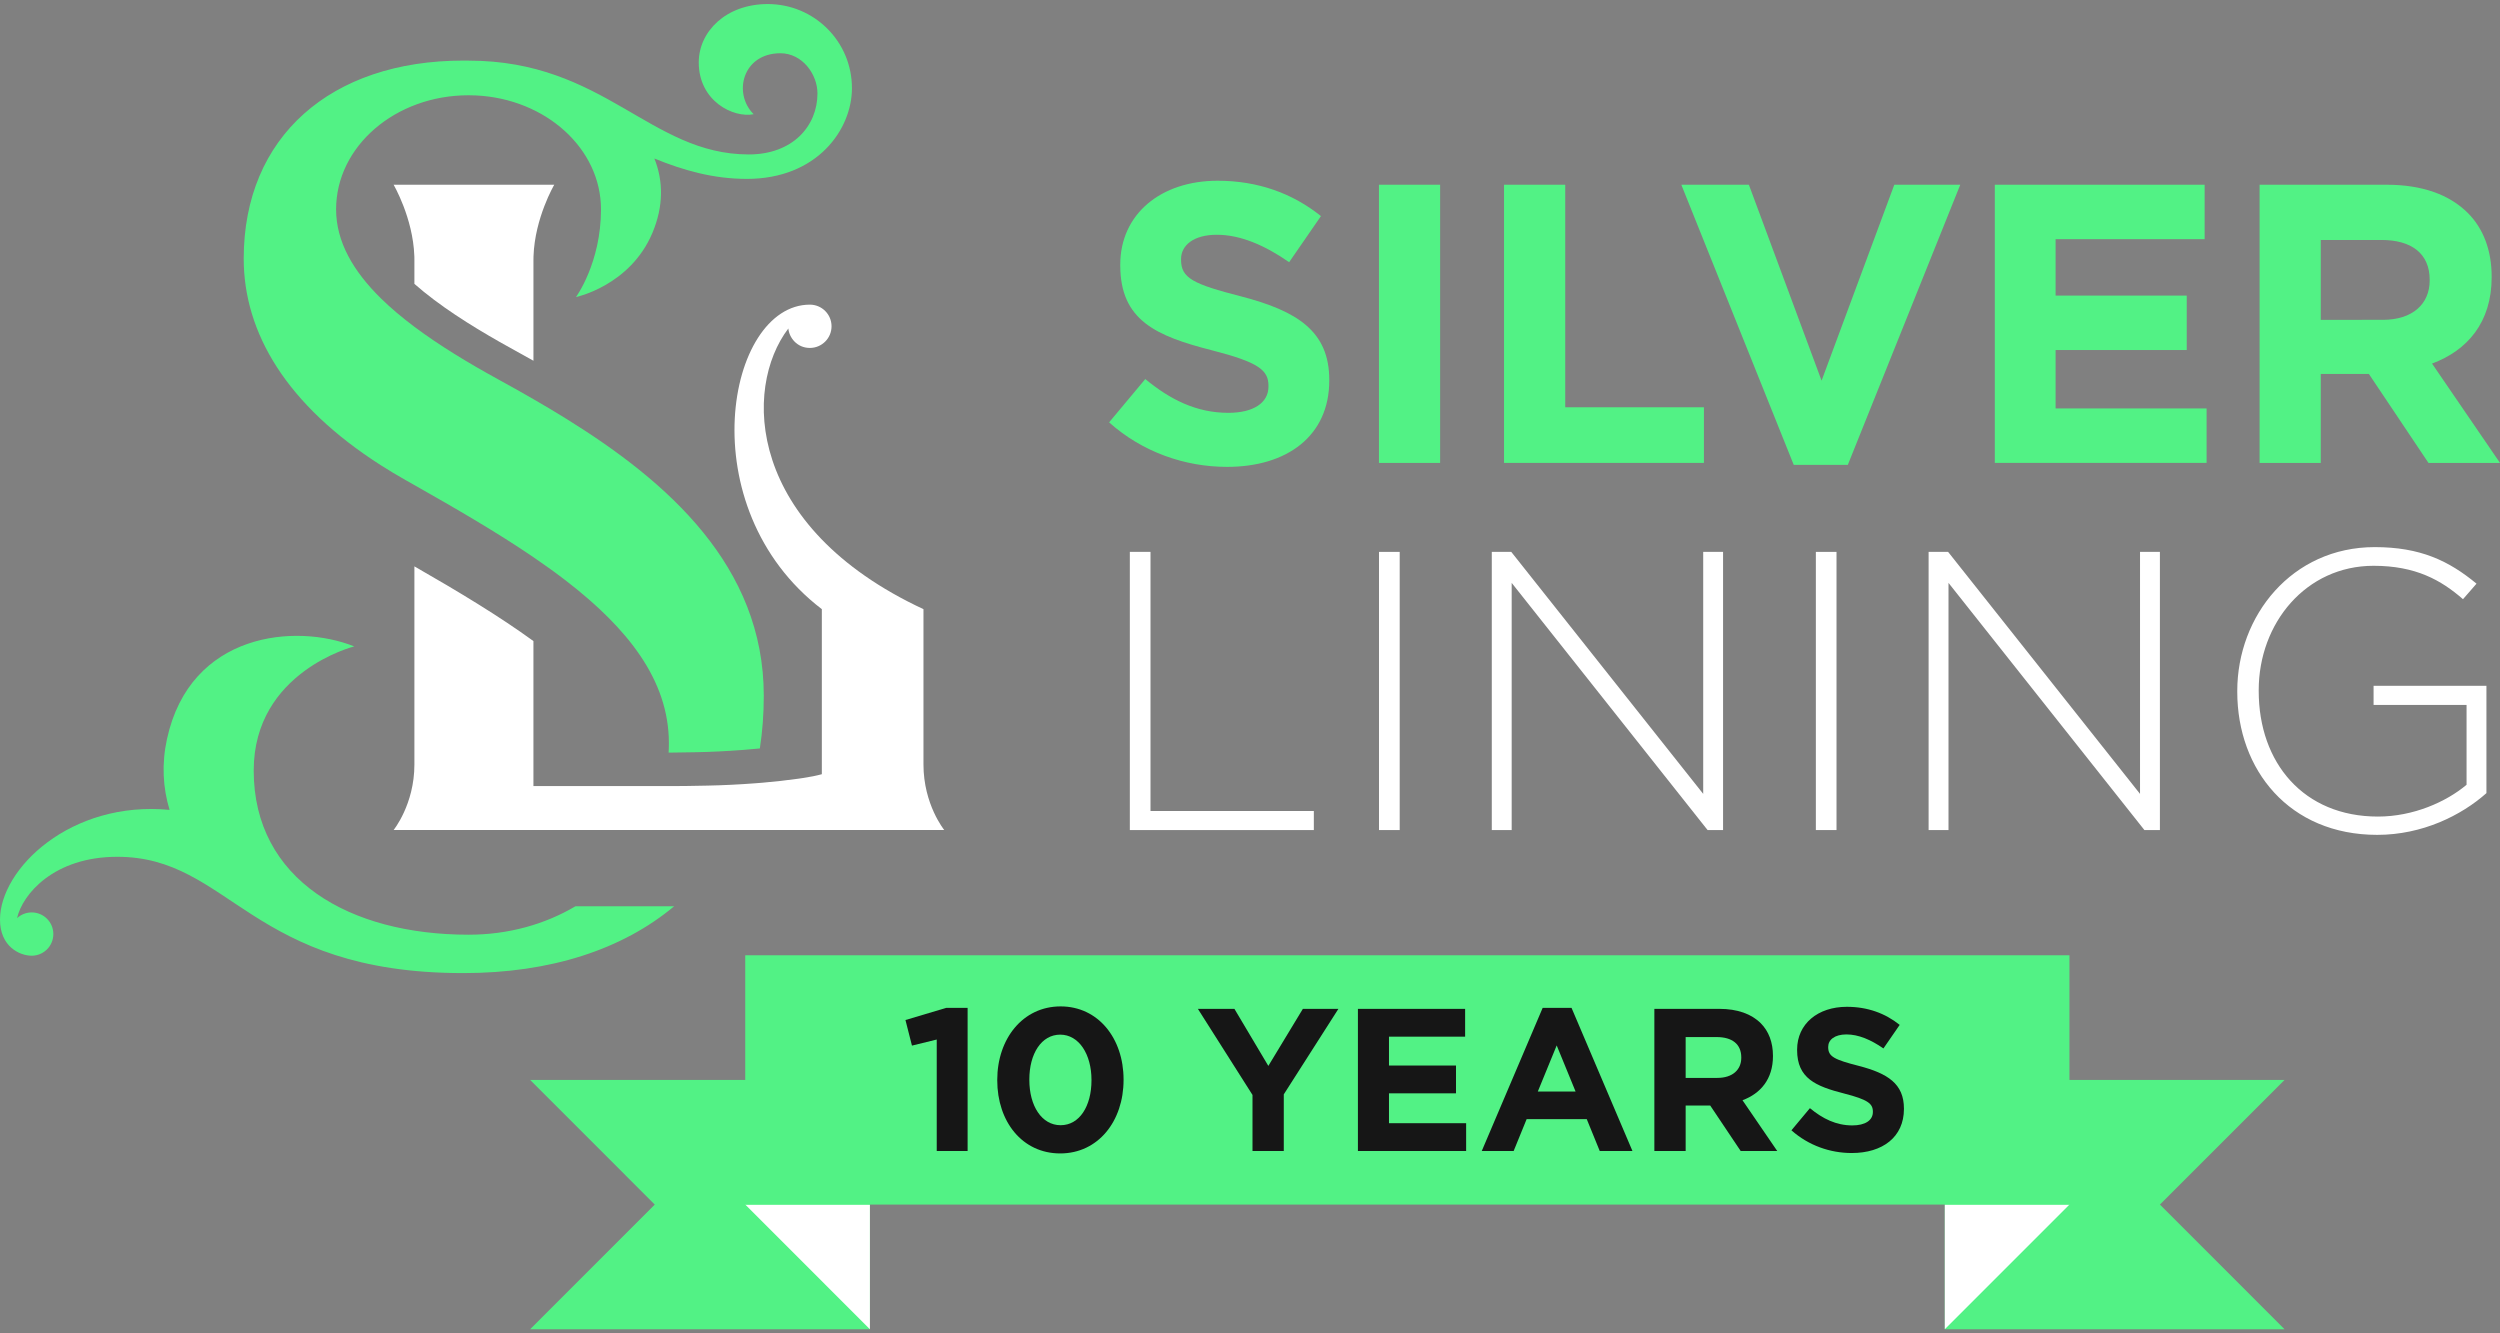
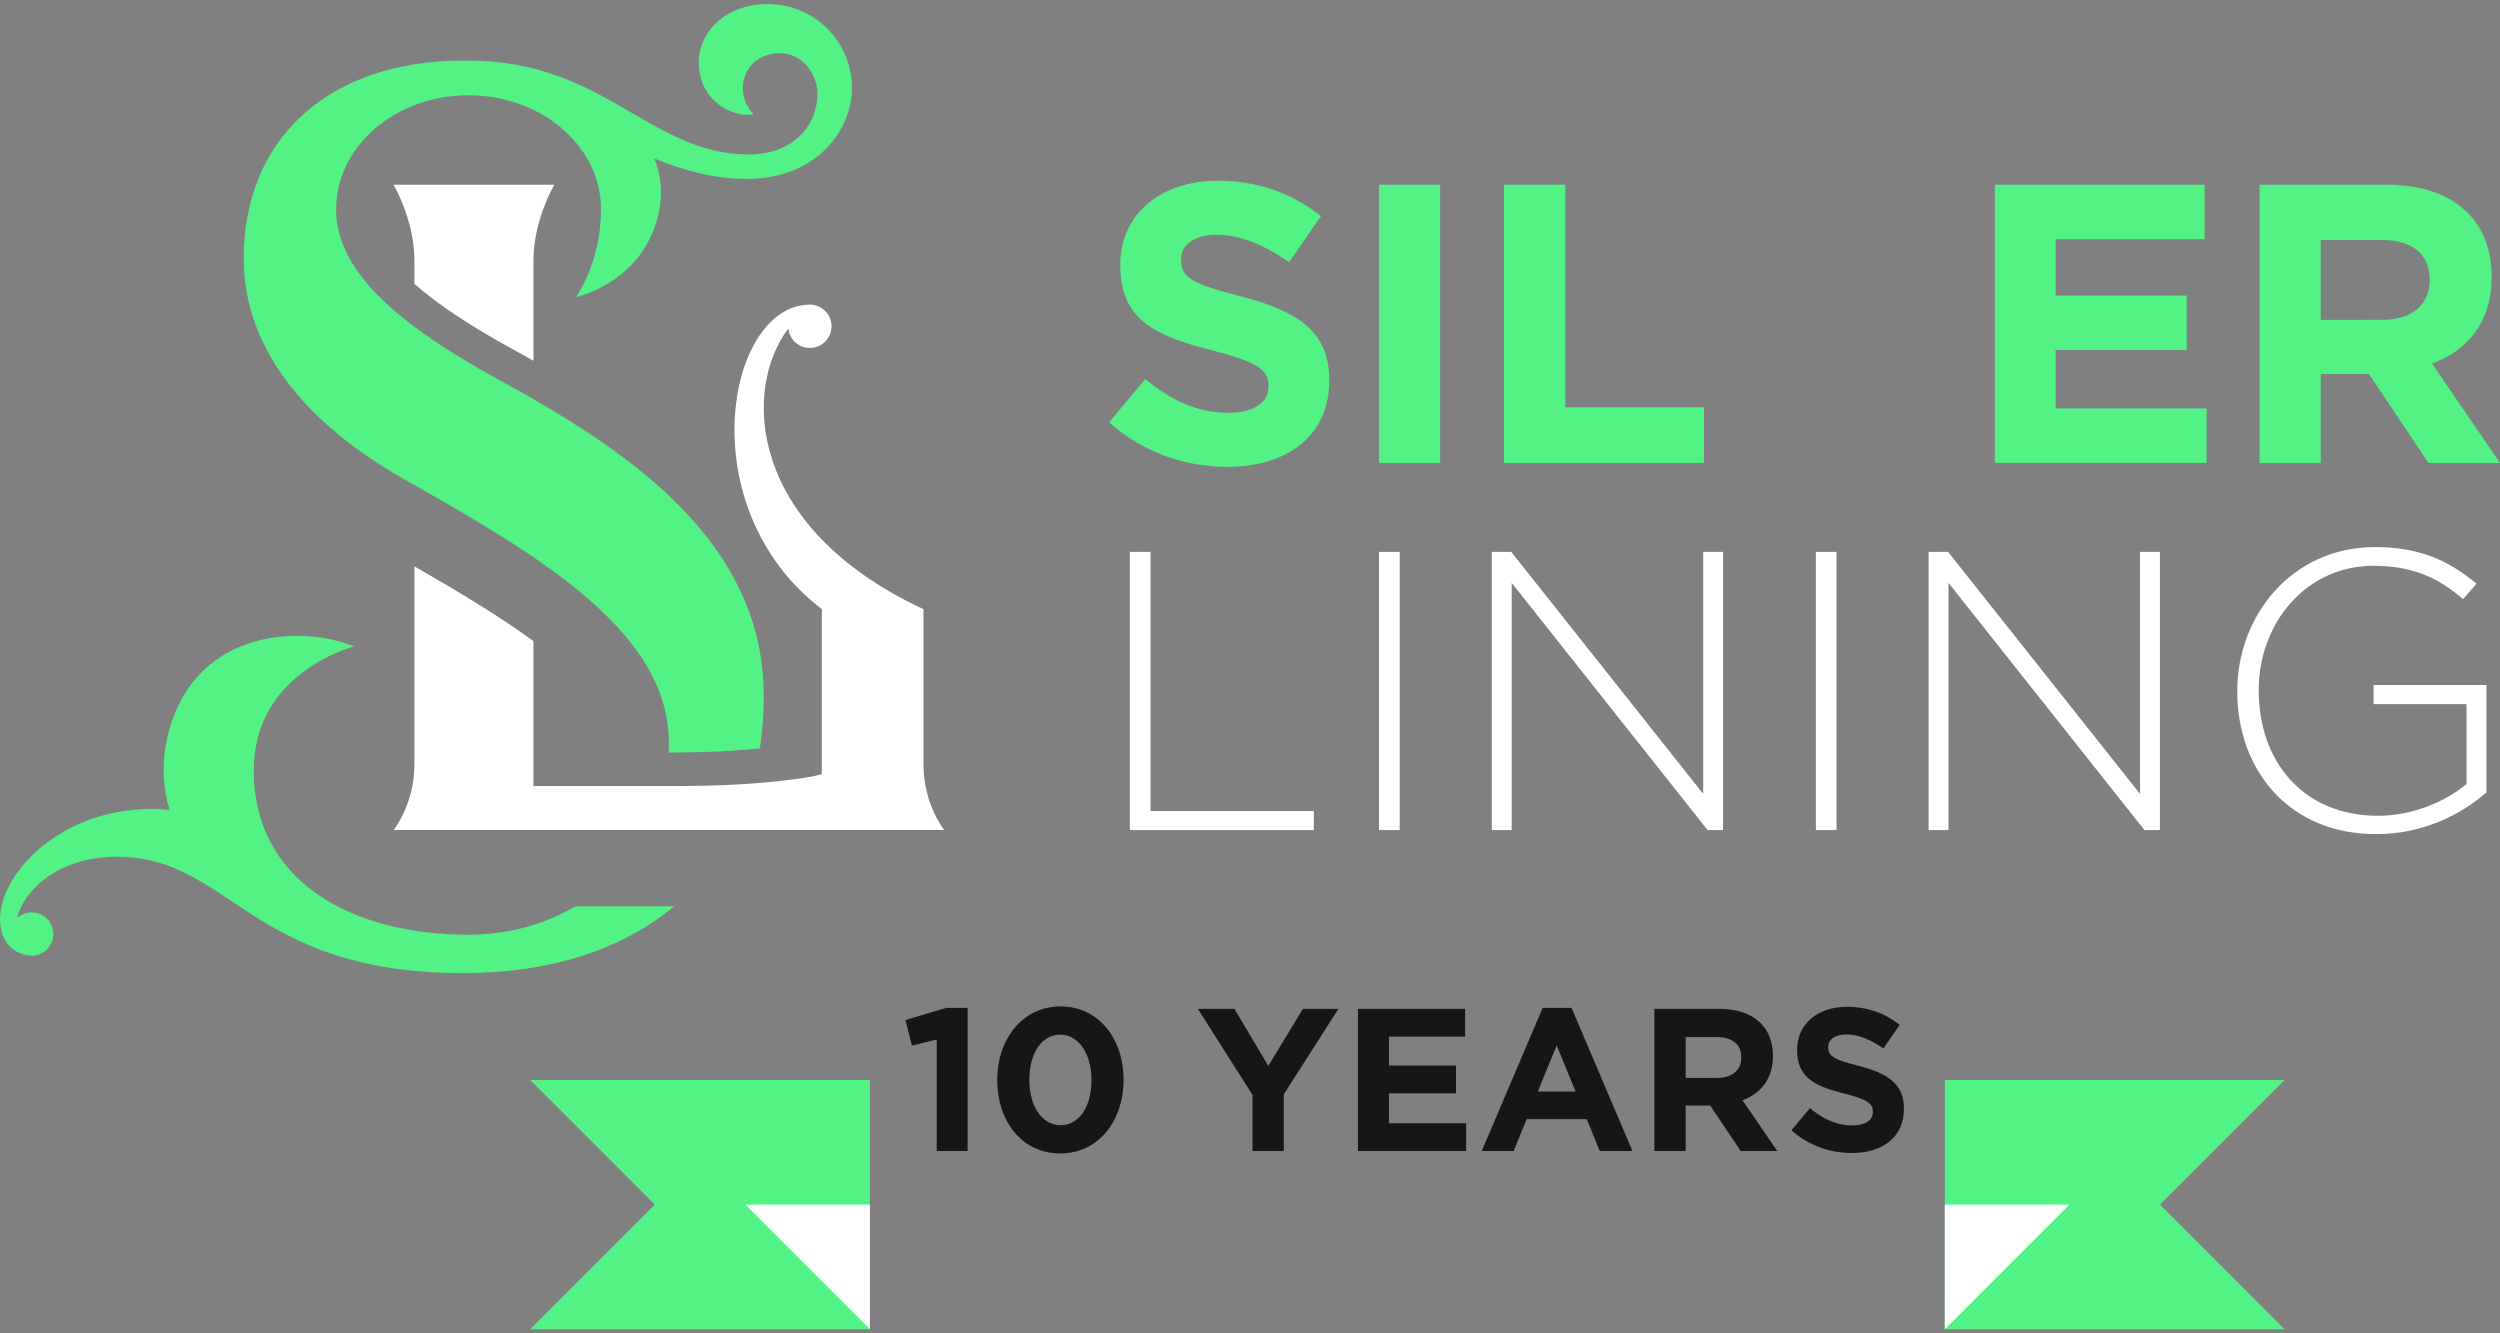
<svg xmlns="http://www.w3.org/2000/svg" version="1.1" id="Layer_1" x="0px" y="0px" width="180px" height="96px" viewBox="0 0 180 96" xml:space="preserve">
  <rect x="0" y="0" width="180" height="96" fill="#808080" stroke="none" />
  <path fill="#52f285" d="M53.777,12.88c-2.431,0-4.595-0.623-6.662-1.468c0.646,1.614,0.672,3.426-0.142,5.358 c-1.604,3.804-5.503,4.619-5.503,4.619s1.802-2.458,1.802-6.317c0-4.383-3.987-7.963-9.01-8.201 c-0.175-0.005-0.349-0.012-0.528-0.012c-5.266,0-9.535,3.677-9.535,8.213c0,2.334,1.236,4.456,3.233,6.417 c0.713,0.699,1.521,1.377,2.404,2.039c1.766,1.324,3.828,2.576,6.02,3.779c0.837,0.46,1.691,0.935,2.55,1.432 c0.799,0.46,1.604,0.938,2.404,1.437c7.239,4.495,14.182,10.576,14.182,19.912c0,1.321-0.095,2.589-0.283,3.8 c-0.397,0.042-0.802,0.076-1.216,0.107c-1.147,0.088-2.267,0.143-3.333,0.164c-0.833,0.018-1.521,0.027-2.02,0.031 c0.014-0.229,0.019-0.46,0.019-0.691c0-4.543-2.991-8.27-7.349-11.642c-0.762-0.589-1.566-1.169-2.404-1.74 c-2.621-1.786-5.567-3.491-8.57-5.192c-0.211-0.121-0.425-0.241-0.639-0.361c-0.615-0.346-1.203-0.701-1.766-1.061 c-6.795-4.334-9.884-9.541-9.884-14.879c0-8.793,6.286-14.262,15.809-14.262c0.126,0,0.251,0.002,0.377,0.003 c9.791,0,13.069,6.755,20.183,6.755c3.165,0,4.941-2.053,4.941-4.393c0-1.374-1.086-2.893-2.667-2.893 c-2.72,0-3.437,2.884-1.928,4.389c-1.446,0.29-3.952-0.928-3.952-3.73c0-2.21,1.949-4.201,4.971-4.201 c3.319,0,6.059,2.669,6.059,6.06C61.341,9.313,58.847,12.88,53.777,12.88L53.777,12.88z" />
  <path fill="#FFFFFF" d="M39.906,13.301c0,0-1.399,2.386-1.493,5.146c0,0.011-0.001,0.022-0.001,0.033 c-0.001,0.085-0.004,0.169-0.004,0.254v7.24c-0.464-0.263-0.929-0.519-1.393-0.774c-0.183-0.102-1.042-0.582-1.042-0.582 c-2.085-1.186-4.354-2.608-6.136-4.179v-1.705c0-0.078-0.001-0.156-0.002-0.234c0-0.023-0.003-0.047-0.003-0.071 c-0.099-2.753-1.493-5.128-1.493-5.128H39.906z" />
  <path fill="#52f285" d="M41.433,65.252c-2.197,1.298-4.82,2.047-7.699,2.047c-8.541,0-15.467-3.934-15.467-11.82 c0-7.125,7.237-8.937,7.237-8.937c-4.203-1.687-11.801-1.018-13.479,6.656c-0.393,1.788-0.301,3.504,0.183,5.113 C5.087,57.628,0,62.549,0,66.214c0,1.943,1.423,2.597,2.28,2.597c0.862,0,1.56-0.697,1.56-1.557c0-0.863-0.697-1.56-1.56-1.56 c-0.405,0-0.775,0.157-1.052,0.412c0.383-1.71,2.641-4.417,7.217-4.417c8.148,0,9.503,8.374,24.912,8.374 c6.301,0,11.474-1.711,15.181-4.812H41.433z" />
  <path fill="#52f285" d="M79.856,30.411l2.604-3.119c1.803,1.488,3.691,2.432,5.98,2.432c1.803,0,2.89-0.716,2.89-1.889v-0.057 c0-1.116-0.686-1.688-4.034-2.547c-4.034-1.03-6.637-2.146-6.637-6.123v-0.058c0-3.633,2.917-6.037,7.009-6.037 c2.918,0,5.408,0.916,7.44,2.546l-2.29,3.319c-1.773-1.23-3.518-1.975-5.206-1.975c-1.688,0-2.576,0.773-2.576,1.746v0.058 c0,1.316,0.858,1.745,4.32,2.632c4.063,1.059,6.351,2.518,6.351,6.009v0.058c0,3.977-3.031,6.209-7.353,6.209 C85.322,33.616,82.261,32.558,79.856,30.411L79.856,30.411z" />
  <path fill="#52f285" d="M99.284,13.301h4.405V33.33h-4.405V13.301z" />
  <path fill="#52f285" d="M108.29,13.301h4.407v16.023h9.985v4.005H108.29V13.301L108.29,13.301z" />
-   <path fill="#52f285" d="M121.055,13.301h4.864l5.235,14.106l5.236-14.106h4.749l-8.097,20.171h-3.892L121.055,13.301L121.055,13.301 z" />
  <path fill="#52f285" d="M143.626,13.301h15.107v3.919h-10.73v4.063h9.442v3.919h-9.442v4.206h10.872v3.92h-15.249V13.301z" />
  <path fill="#52f285" d="M162.689,13.301h9.156c2.546,0,4.521,0.715,5.837,2.032c1.116,1.115,1.717,2.689,1.717,4.578v0.057 c0,3.233-1.745,5.265-4.293,6.209L180,33.33h-5.15l-4.293-6.409h-3.462v6.409h-4.405V13.301z M171.56,23.029 c2.146,0,3.376-1.144,3.376-2.832v-0.058c0-1.888-1.315-2.861-3.462-2.861h-4.379v5.75H171.56L171.56,23.029z" />
  <g>
    <path fill="#FFFFFF" d="M67.987,59.762H28.338c0,0,1.499-1.838,1.499-4.719V40.778c3.212,1.84,6.134,3.606,8.57,5.38v10.44h10.125 c0.498,0,1.299-0.011,2.402-0.034c1.109-0.022,2.263-0.078,3.465-0.169c0.169-0.014,0.338-0.027,0.504-0.04 c0.892-0.078,1.744-0.172,2.557-0.286c0.112-0.017,0.225-0.032,0.334-0.049c0.529-0.077,0.988-0.171,1.378-0.277V43.86 c-9.58-7.33-6.85-21.926-0.861-21.926c0.861,0,1.56,0.697,1.56,1.558c0,0.861-0.699,1.559-1.56,1.559c-0.93,0-1.493-0.747-1.55-1.4 c-3.277,4.301-3.027,14.264,9.729,20.209v11.183C66.489,57.924,67.987,59.762,67.987,59.762L67.987,59.762z" />
    <path fill="#FFFFFF" d="M81.348,39.736h1.488v18.655h11.76v1.373H81.348V39.736z" />
    <path fill="#FFFFFF" d="M99.289,39.736h1.489v20.028h-1.489V39.736z" />
    <path fill="#FFFFFF" d="M107.409,39.736h1.402l13.82,17.424V39.736h1.43v20.028h-1.115l-14.105-17.796v17.796h-1.432V39.736z" />
    <path fill="#FFFFFF" d="M130.742,39.736h1.487v20.028h-1.487V39.736z" />
    <path fill="#FFFFFF" d="M138.86,39.736h1.404l13.818,17.424V39.736h1.431v20.028h-1.116l-14.105-17.796v17.796h-1.432V39.736z" />
-     <path fill="#FFFFFF" d="M161.083,49.807V49.75c0-5.408,3.922-10.358,9.901-10.358c3.262,0,5.321,0.973,7.325,2.632l-0.974,1.118 c-1.574-1.374-3.405-2.405-6.438-2.405c-4.863,0-8.27,4.121-8.27,8.957v0.057c0,5.179,3.235,9.042,8.584,9.042 c2.548,0,4.921-1.059,6.381-2.29v-5.75h-6.695v-1.374h8.126v7.726c-1.802,1.602-4.606,3.005-7.868,3.005 C164.832,60.108,161.083,55.443,161.083,49.807L161.083,49.807z" />
+     <path fill="#FFFFFF" d="M161.083,49.807V49.75c0-5.408,3.922-10.358,9.901-10.358c3.262,0,5.321,0.973,7.325,2.632l-0.974,1.118 c-1.574-1.374-3.405-2.405-6.438-2.405c-4.863,0-8.27,4.121-8.27,8.957c0,5.179,3.235,9.042,8.584,9.042 c2.548,0,4.921-1.059,6.381-2.29v-5.75h-6.695v-1.374h8.126v7.726c-1.802,1.602-4.606,3.005-7.868,3.005 C164.832,60.108,161.083,55.443,161.083,49.807L161.083,49.807z" />
  </g>
  <polygon fill="#52f285" points="62.632,77.754 38.169,77.754 47.143,86.729 38.169,95.705 62.632,95.705 " />
  <polygon fill="#FFFFFF" points="62.632,95.705 53.658,86.729 62.632,86.729 " />
  <polygon fill="#52f285" points="140.026,77.754 164.488,77.754 155.515,86.729 164.488,95.705 140.026,95.705 " />
  <polygon fill="#FFFFFF" points="140.026,95.705 149,86.729 140.026,86.729 " />
-   <rect x="53.658" y="68.78" fill="#52f285" width="95.342" height="17.949" />
  <path fill="#161616" d="M67.445,74.846l-1.784,0.438l-0.468-1.842l2.939-0.877h1.536v10.308h-2.223V74.846L67.445,74.846z" />
  <path fill="#161616" d="M71.802,77.783v-0.029c0-2.967,1.842-5.293,4.562-5.293c2.706,0,4.533,2.297,4.533,5.265v0.028 c0,2.97-1.827,5.293-4.562,5.293C73.6,83.047,71.802,80.752,71.802,77.783z M78.587,77.783v-0.029c0-1.855-0.908-3.26-2.252-3.26 s-2.223,1.359-2.223,3.231v0.028c0,1.873,0.892,3.262,2.252,3.262C77.723,81.016,78.587,79.642,78.587,77.783z" />
  <path fill="#161616" d="M90.181,78.837l-3.934-6.199h2.631l2.442,4.108l2.486-4.108h2.559l-3.933,6.156v4.079h-2.252V78.837z" />
  <path fill="#161616" d="M97.769,72.638h7.72v2.002h-5.482v2.077h4.825v2.002h-4.825v2.151h5.555v2.003h-7.792V72.638L97.769,72.638z " />
  <path fill="#161616" d="M111.073,72.565h2.077l4.387,10.308h-2.355l-0.936-2.296h-4.328l-0.936,2.296h-2.296L111.073,72.565 L111.073,72.565z M113.441,78.588l-1.359-3.318l-1.359,3.318H113.441z" />
  <path fill="#161616" d="M119.114,72.638h4.681c1.3,0,2.31,0.366,2.981,1.037c0.571,0.572,0.877,1.375,0.877,2.341v0.029 c0,1.651-0.892,2.69-2.193,3.172l2.501,3.656h-2.632l-2.193-3.275h-1.769v3.275h-2.253V72.638L119.114,72.638z M123.647,77.609 c1.096,0,1.725-0.585,1.725-1.448v-0.029c0-0.966-0.671-1.463-1.769-1.463h-2.236v2.94H123.647L123.647,77.609z" />
  <path fill="#161616" d="M128.983,81.382l1.331-1.594c0.921,0.76,1.886,1.242,3.056,1.242c0.922,0,1.477-0.365,1.477-0.965v-0.028 c0-0.572-0.352-0.863-2.063-1.302c-2.061-0.526-3.392-1.098-3.392-3.131v-0.029c0-1.855,1.491-3.085,3.582-3.085 c1.491,0,2.764,0.468,3.803,1.302l-1.17,1.696c-0.906-0.629-1.799-1.009-2.661-1.009s-1.316,0.396-1.316,0.893v0.029 c0,0.671,0.438,0.892,2.208,1.345c2.077,0.54,3.245,1.286,3.245,3.07v0.029c0,2.033-1.549,3.173-3.756,3.173 C131.776,83.019,130.213,82.478,128.983,81.382z" />
</svg>